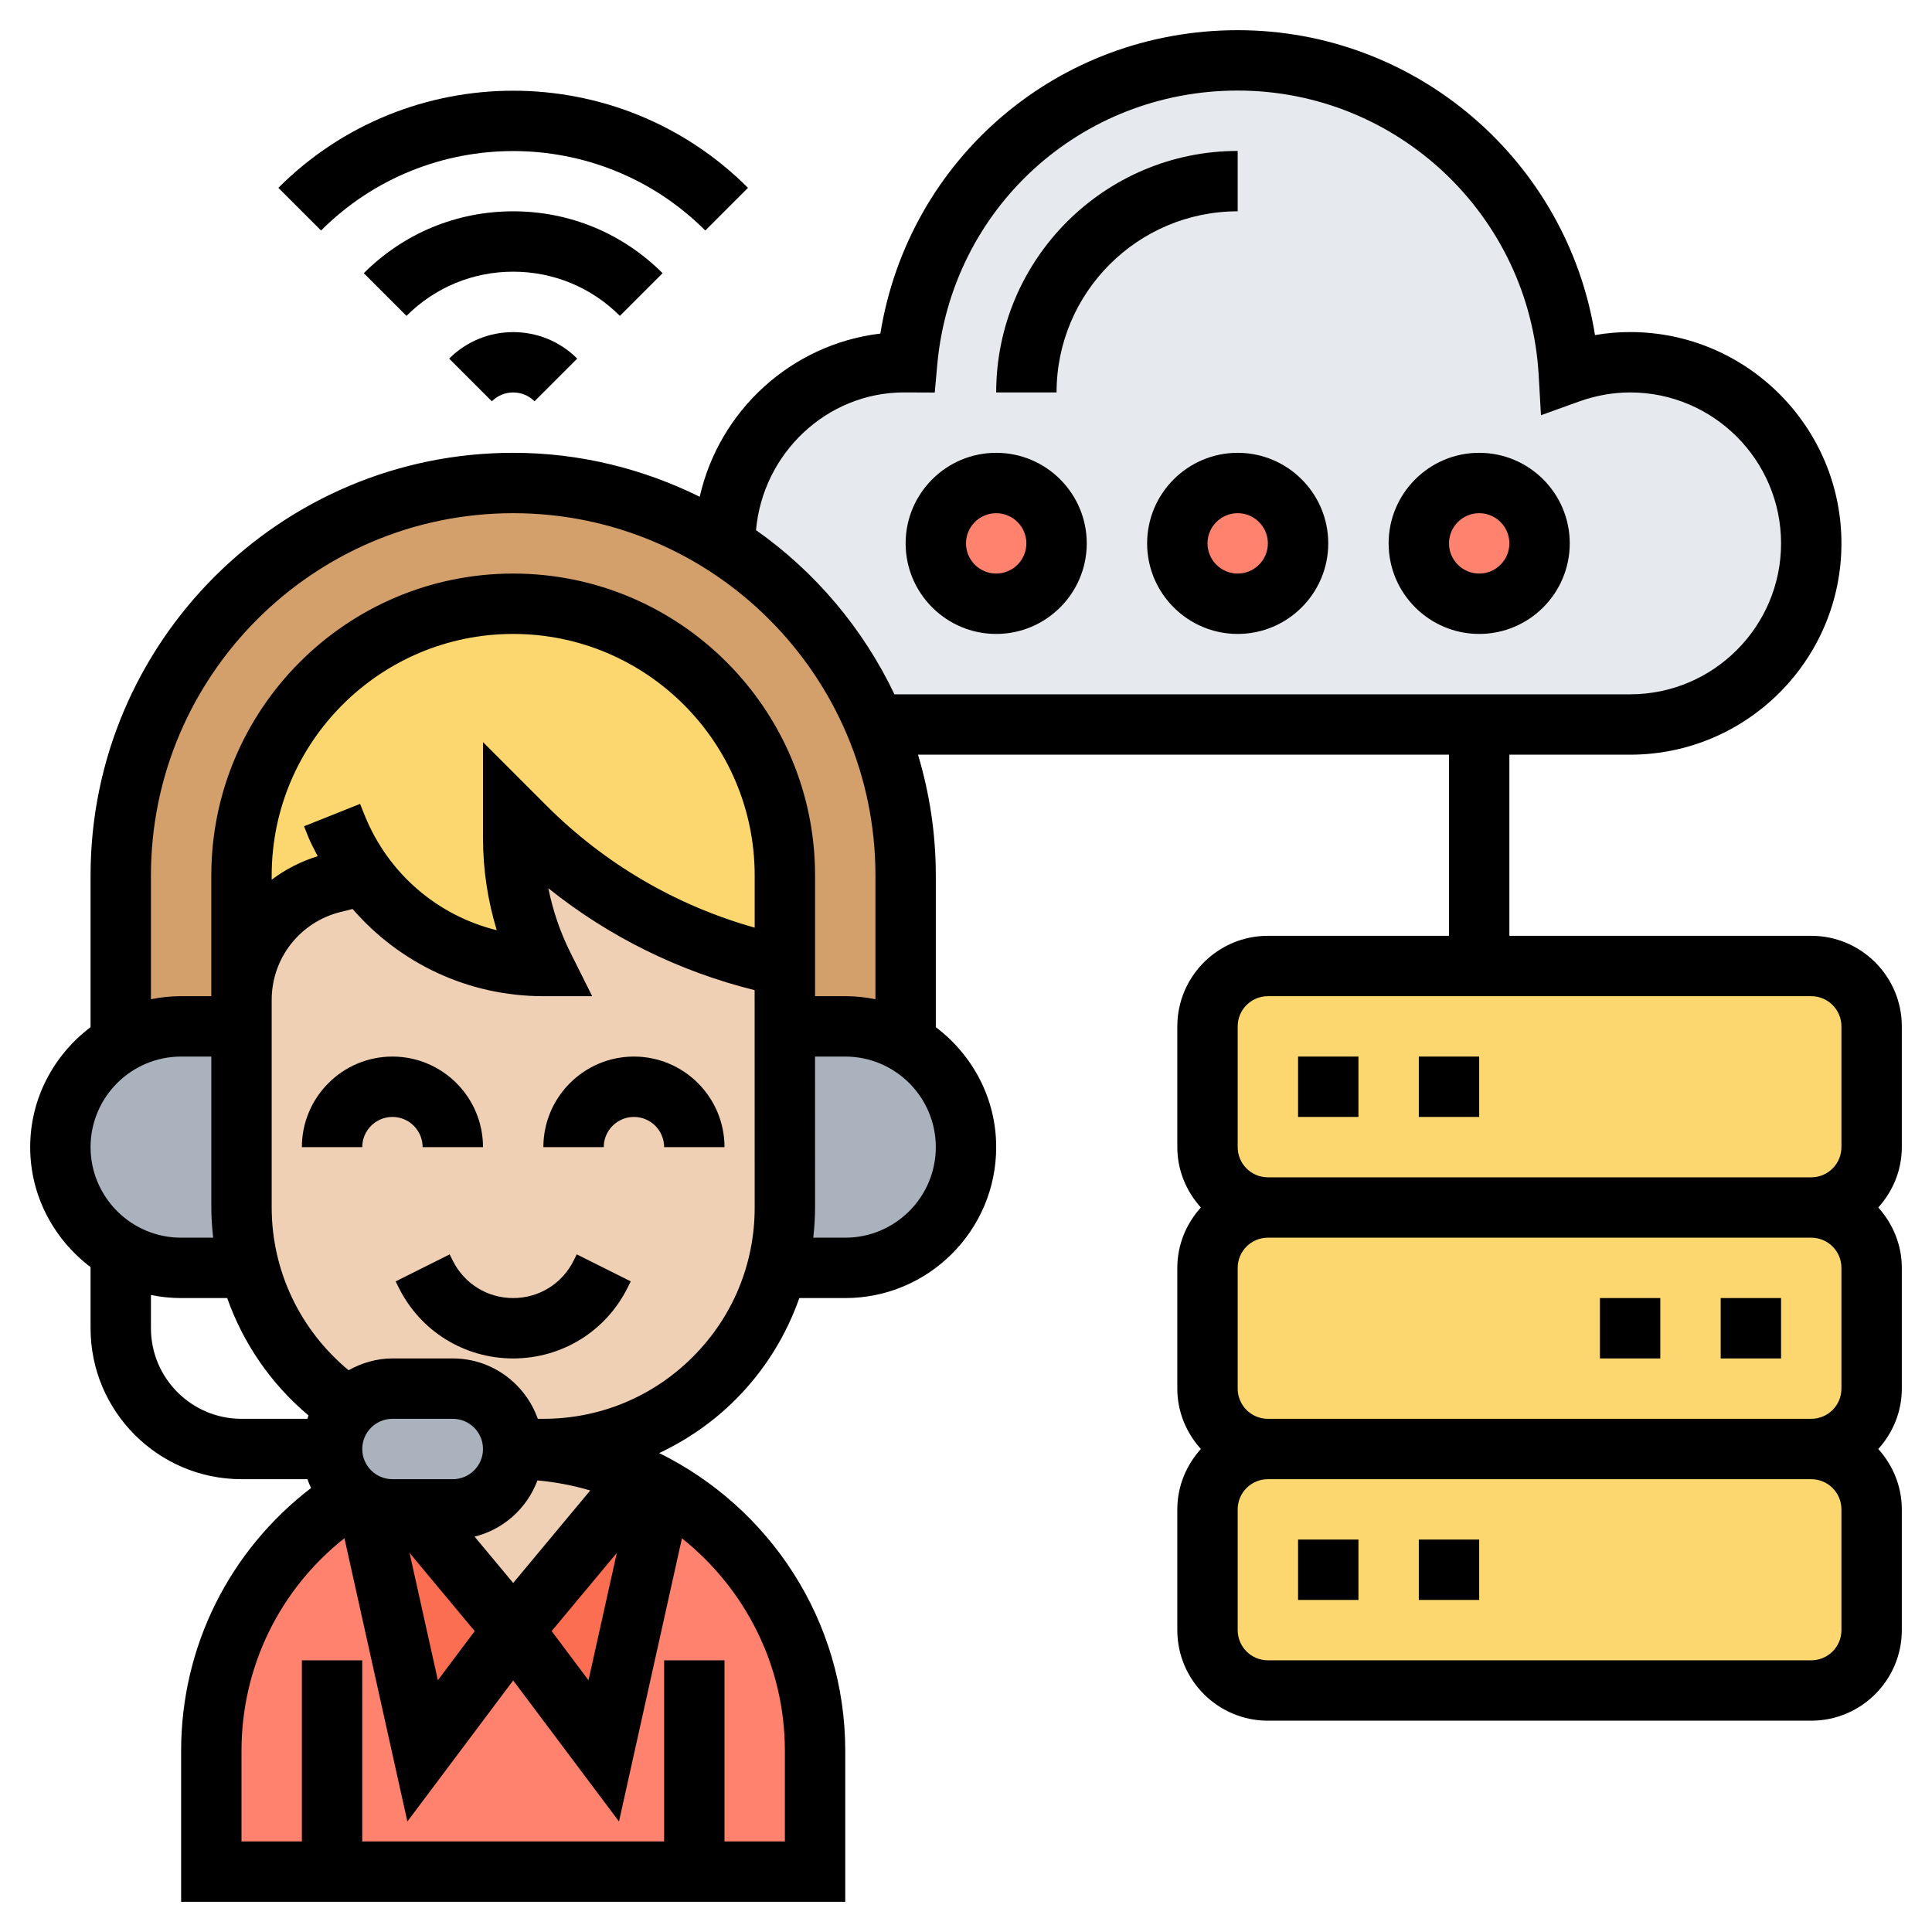
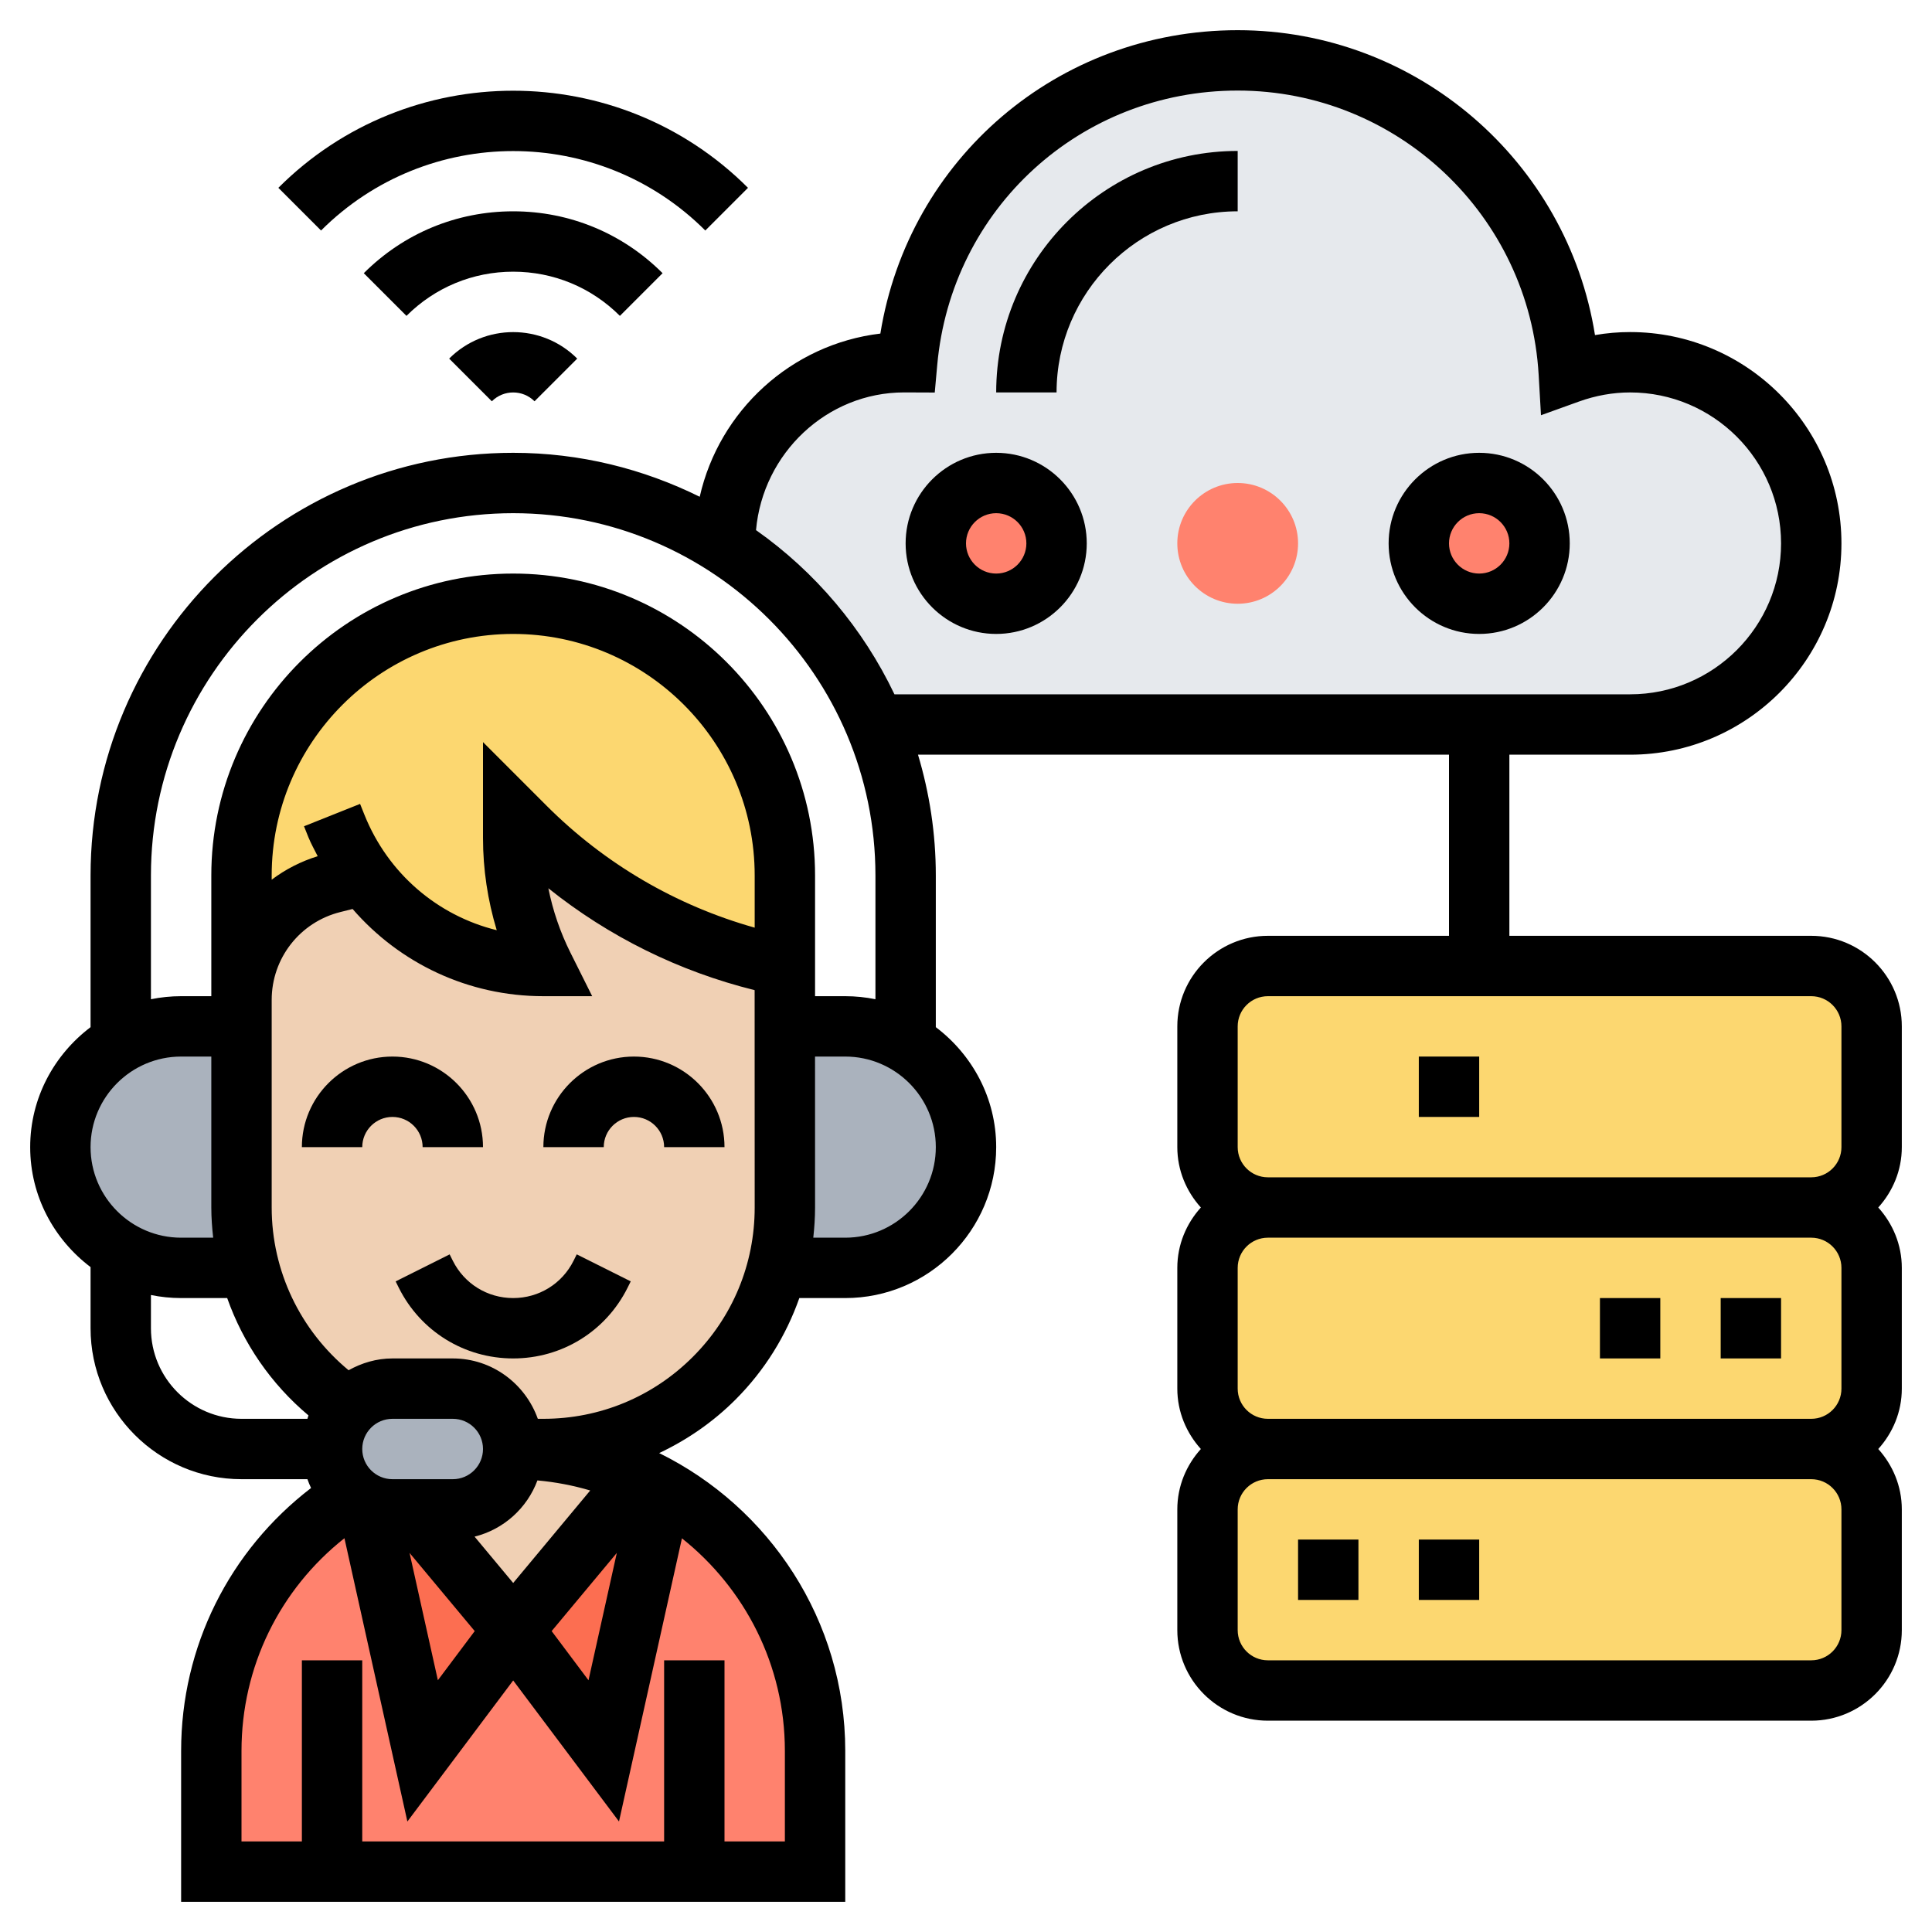
<svg xmlns="http://www.w3.org/2000/svg" id="Layer_5" enable-background="new 0 0 64 64" height="512" viewBox="0 0 64 64" width="512">
  <g>
    <g>
      <g>
        <path d="m54 12c3.31 0 6 2.69 6 6s-2.69 6-6 6h-5-20c-1.02-2.46-2.79-4.54-5.01-5.95l.01-.01c0-.01 0-.03 0-.04 0-3.31 2.69-6 6-6h.05c.51-5.6 5.21-10 10.95-10 5.86 0 10.63 4.58 10.97 10.36.63-.23 1.32-.36 2.03-.36z" fill="#e6e9ed" />
      </g>
      <g>
        <path d="m40 38v-4c0-1.1.9-2 2-2h7 11c1.1 0 2 .9 2 2v4c0 1.1-.9 2-2 2h-18c-1.1 0-2-.9-2-2z" fill="#fcd770" />
      </g>
      <g>
        <path d="m40 54v-4c0-1.1.9-2 2-2h18c1.1 0 2 .9 2 2v4c0 1.1-.9 2-2 2h-18c-1.1 0-2-.9-2-2z" fill="#fcd770" />
      </g>
      <g>
        <path d="m62 42v4c0 1.1-.9 2-2 2h-18c-1.1 0-2-.9-2-2v-4c0-1.1.9-2 2-2h18c1.1 0 2 .9 2 2z" fill="#fcd770" />
      </g>
      <g>
        <circle cx="49" cy="18" fill="#ff826e" r="2" />
      </g>
      <g>
        <circle cx="41" cy="18" fill="#ff826e" r="2" />
      </g>
      <g>
        <circle cx="33" cy="18" fill="#ff826e" r="2" />
      </g>
      <g>
        <path d="m7 58c0-3.58 1.88-6.71 4.7-8.48.14.12.31.23.48.3l1.82 8.18 3-4 3 4 1.93-8.7c3.03 1.72 5.07 4.97 5.07 8.7v4h-4-12-4z" fill="#ff826e" />
      </g>
      <g>
        <path d="m21.93 49.3-1.93 8.7-3-4 4.21-5.06c.25.1.49.23.72.36z" fill="#fc6e51" />
      </g>
      <g>
        <path d="m13.67 50 3.33 4-3 4-1.82-8.18c.25.12.53.18.82.18z" fill="#fc6e51" />
      </g>
      <g>
        <path d="m15 50c.55 0 1.05-.22 1.41-.59.37-.36.59-.86.59-1.41 1.51 0 2.93.33 4.21.94l-4.21 5.06-3.33-4z" fill="#f0d0b4" />
      </g>
      <g>
-         <path d="m30 29v5.54c-.59-.34-1.27-.54-2-.54h-2v-2-3c0-4.97-4.03-9-9-9-2.48 0-4.74 1.01-6.36 2.64-1.63 1.62-2.64 3.88-2.64 6.36v4.12.88h-2c-.73 0-1.41.2-2 .54v-5.54c0-3.59 1.46-6.84 3.81-9.19s5.6-3.81 9.19-3.81c2.57 0 4.97.75 6.99 2.05 2.22 1.41 3.99 3.49 5.01 5.95.64 1.54 1 3.23 1 5z" fill="#d3a06c" />
-       </g>
+         </g>
      <g>
        <path d="m12 29-.97.24c-1.78.45-3.03 2.05-3.03 3.88v-4.12c0-2.48 1.01-4.74 2.64-6.36 1.62-1.63 3.88-2.64 6.36-2.64 4.97 0 9 4.03 9 9v3c-3.26-.65-6.25-2.25-8.6-4.61l-.4-.39v.76c0 1.47.34 2.92 1 4.24-2.39 0-4.6-1.16-5.96-3.03z" fill="#fcd770" />
      </g>
      <g>
        <path d="m11.03 29.24.97-.24.04-.03c1.36 1.87 3.57 3.03 5.96 3.03-.66-1.32-1-2.77-1-4.24v-.76l.4.39c2.35 2.36 5.34 3.96 8.6 4.61v2 1 5c0 .69-.09 1.36-.25 2-.89 3.45-4.02 6-7.75 6h-1c0-1.1-.9-2-2-2h-2c-.55 0-1.05.22-1.41.59-.02.02-.03.03-.05.05-1.6-1.08-2.79-2.72-3.29-4.64-.16-.64-.25-1.31-.25-2v-5-1-.88c0-1.83 1.25-3.43 3.03-3.88z" fill="#f0d0b4" />
      </g>
      <g>
        <path d="m30.83 40.83c-.73.72-1.73 1.17-2.83 1.17h-2-.25c.16-.64.25-1.31.25-2v-5-1h2c.73 0 1.41.2 2 .54 1.2.69 2 1.98 2 3.46 0 1.1-.45 2.1-1.17 2.83z" fill="#aab2bd" />
      </g>
      <g>
        <path d="m8 40c0 .69.09 1.36.25 2h-.25-2c-.73 0-1.41-.2-2-.54-.3-.17-.58-.39-.83-.63-.72-.73-1.17-1.73-1.17-2.83 0-1.48.8-2.77 2-3.46.59-.34 1.27-.54 2-.54h2v1z" fill="#aab2bd" />
      </g>
      <g>
        <path d="m17 48c0 .55-.22 1.05-.59 1.41-.36.37-.86.59-1.41.59h-1.33-.67c-.29 0-.57-.06-.82-.18-.17-.07-.34-.18-.48-.3-.43-.37-.7-.92-.7-1.52 0-.53.2-1.01.54-1.36.02-.02.03-.03.05-.05.36-.37.86-.59 1.41-.59h2c1.1 0 2 .9 2 2z" fill="#aab2bd" />
      </g>
    </g>
    <g>
      <path d="m19 41.764c-.381.762-1.147 1.236-2 1.236s-1.619-.474-2-1.236l-.105-.211-1.789.895.105.211c.722 1.444 2.174 2.341 3.789 2.341s3.067-.897 3.789-2.342l.105-.211-1.789-.895z" />
      <path d="m21 35c-1.654 0-3 1.346-3 3h2c0-.552.448-1 1-1s1 .448 1 1h2c0-1.654-1.346-3-3-3z" />
      <path d="m14 38h2c0-1.654-1.346-3-3-3s-3 1.346-3 3h2c0-.552.448-1 1-1s1 .448 1 1z" />
      <path d="m14.879 11.879 1.414 1.414c.391-.39 1.023-.39 1.414 0l1.414-1.414c-1.17-1.17-3.072-1.17-4.242 0z" />
      <path d="m21.949 9.05c-1.322-1.322-3.079-2.05-4.949-2.05s-3.627.728-4.949 2.05l1.414 1.414c.944-.944 2.2-1.464 3.535-1.464s2.591.52 3.535 1.464z" />
      <path d="m23.364 7.636 1.414-1.414c-4.289-4.289-11.268-4.289-15.557 0l1.414 1.414c3.511-3.509 9.219-3.509 12.729 0z" />
      <path d="m47 51h2v2h-2z" />
      <path d="m43 51h2v2h-2z" />
      <path d="m57 43h2v2h-2z" />
      <path d="m53 43h2v2h-2z" />
      <path d="m63 34c0-1.654-1.346-3-3-3h-10v-6h4c3.859 0 7-3.14 7-7s-3.141-7-7-7c-.39 0-.778.033-1.164.1-.915-5.752-5.898-10.1-11.836-10.1-5.958 0-10.903 4.263-11.837 10.05-2.952.353-5.339 2.553-5.984 5.406-1.867-.923-3.959-1.456-6.179-1.456-7.72 0-14 6.28-14 14v5.026c-1.207.913-2 2.347-2 3.974s.793 3.061 2 3.974v2.026c0 2.757 2.243 5 5 5h2.184c.036.1.074.197.12.292-2.706 2.076-4.304 5.251-4.304 8.708v5h22v-5c0-4.329-2.52-8.071-6.164-9.865.926-.437 1.783-1.026 2.528-1.771.965-.965 1.674-2.114 2.115-3.364h1.521c2.757 0 5-2.243 5-5 0-1.627-.793-3.061-2-3.974v-5.026c0-1.39-.21-2.731-.59-4h17.59v6h-6c-1.654 0-3 1.346-3 3v4c0 .771.301 1.468.78 2-.48.532-.78 1.229-.78 2v4c0 .771.301 1.468.78 2-.48.532-.78 1.229-.78 2v4c0 1.654 1.346 3 3 3h18c1.654 0 3-1.346 3-3v-4c0-.771-.301-1.468-.78-2 .48-.532.78-1.229.78-2v-4c0-.771-.301-1.468-.78-2 .48-.532.78-1.229.78-2zm-57 1h1v5c0 .337.025.67.062 1h-1.062c-1.654 0-3-1.346-3-3s1.346-3 3-3zm19-4.27c-2.604-.733-4.97-2.115-6.896-4.042l-2.104-2.105v3.179c0 1.031.155 2.063.455 3.052-1.965-.484-3.605-1.881-4.384-3.827l-.143-.357-1.857.741.143.358c.089.221.205.423.31.634-.561.173-1.072.438-1.524.778v-.141c0-4.411 3.589-8 8-8s8 3.589 8 8zm-20 13.27v-1.101c.323.066.658.101 1 .101h1.526c.531 1.502 1.452 2.846 2.693 3.888-.015.036-.022.076-.035.112h-2.184c-1.654 0-3-1.346-3-3zm12.803 5.041c.602.054 1.187.167 1.749.333l-2.552 3.064-1.279-1.535c.964-.24 1.74-.943 2.082-1.862zm2.63 2.401-.938 4.219-1.221-1.629zm-4.707 2.59-1.221 1.628-.938-4.218zm-.726-5.032h-2c-.552 0-1-.448-1-1s.448-1 1-1h2c.552 0 1 .448 1 1s-.448 1-1 1zm11 9v3h-2v-6h-2v6h-10v-6h-2v6h-2v-3c0-2.782 1.262-5.345 3.41-7.045l2.085 9.385 3.505-4.673 3.505 4.672 2.085-9.38c2.074 1.65 3.41 4.19 3.41 7.041zm-3.05-13.051c-1.322 1.322-3.079 2.051-4.949 2.051h-.185c-.414-1.161-1.514-2-2.816-2h-2c-.529 0-1.02.15-1.452.391-1.603-1.325-2.548-3.29-2.548-5.391v-5-1.877c0-1.379.935-2.576 2.273-2.91l.407-.102c1.561 1.801 3.833 2.889 6.32 2.889h1.617l-.723-1.447c-.336-.672-.581-1.391-.729-2.128 2.005 1.605 4.328 2.754 6.833 3.375l.002 7.2c0 1.87-.728 3.628-2.05 4.949zm5.05-3.949h-1.059c.036-.33.059-.663.059-1l-.001-5h.001 1c1.654 0 3 1.346 3 3s-1.346 3-3 3zm0-8h-1v-4c0-5.514-4.486-10-10-10s-10 4.486-10 10v4h-1c-.342 0-.677.035-1 .101v-4.101c0-6.617 5.383-12 12-12s12 5.383 12 12v4.101c-.323-.066-.658-.101-1-.101zm-2.956-15.439c.227-2.548 2.346-4.561 4.906-4.562l1.015.004.082-.911c.466-5.183 4.745-9.092 9.953-9.092 5.286 0 9.665 4.137 9.97 9.418l.077 1.337 1.26-.454c.554-.199 1.125-.301 1.693-.301 2.757 0 5 2.243 5 5s-2.243 5-5 5h-24.37c-1.042-2.184-2.625-4.057-4.586-5.439zm15.956 16.439c0-.552.448-1 1-1h18c.552 0 1 .448 1 1v4c0 .552-.448 1-1 1h-18c-.552 0-1-.448-1-1zm20 8v4c0 .552-.448 1-1 1h-18c-.552 0-1-.448-1-1v-4c0-.552.448-1 1-1h18c.552 0 1 .448 1 1zm0 12c0 .552-.448 1-1 1h-18c-.552 0-1-.448-1-1v-4c0-.552.448-1 1-1h18c.552 0 1 .448 1 1z" />
-       <path d="m43 35h2v2h-2z" />
      <path d="m47 35h2v2h-2z" />
      <path d="m33 15c-1.654 0-3 1.346-3 3s1.346 3 3 3 3-1.346 3-3-1.346-3-3-3zm0 4c-.552 0-1-.449-1-1s.448-1 1-1 1 .449 1 1-.448 1-1 1z" />
-       <path d="m41 15c-1.654 0-3 1.346-3 3s1.346 3 3 3 3-1.346 3-3-1.346-3-3-3zm0 4c-.552 0-1-.449-1-1s.448-1 1-1 1 .449 1 1-.448 1-1 1z" />
      <path d="m49 15c-1.654 0-3 1.346-3 3s1.346 3 3 3 3-1.346 3-3-1.346-3-3-3zm0 4c-.552 0-1-.449-1-1s.448-1 1-1 1 .449 1 1-.448 1-1 1z" />
      <path d="m41 5c-4.411 0-8 3.589-8 8h2c0-3.309 2.691-6 6-6z" />
    </g>
  </g>
</svg>